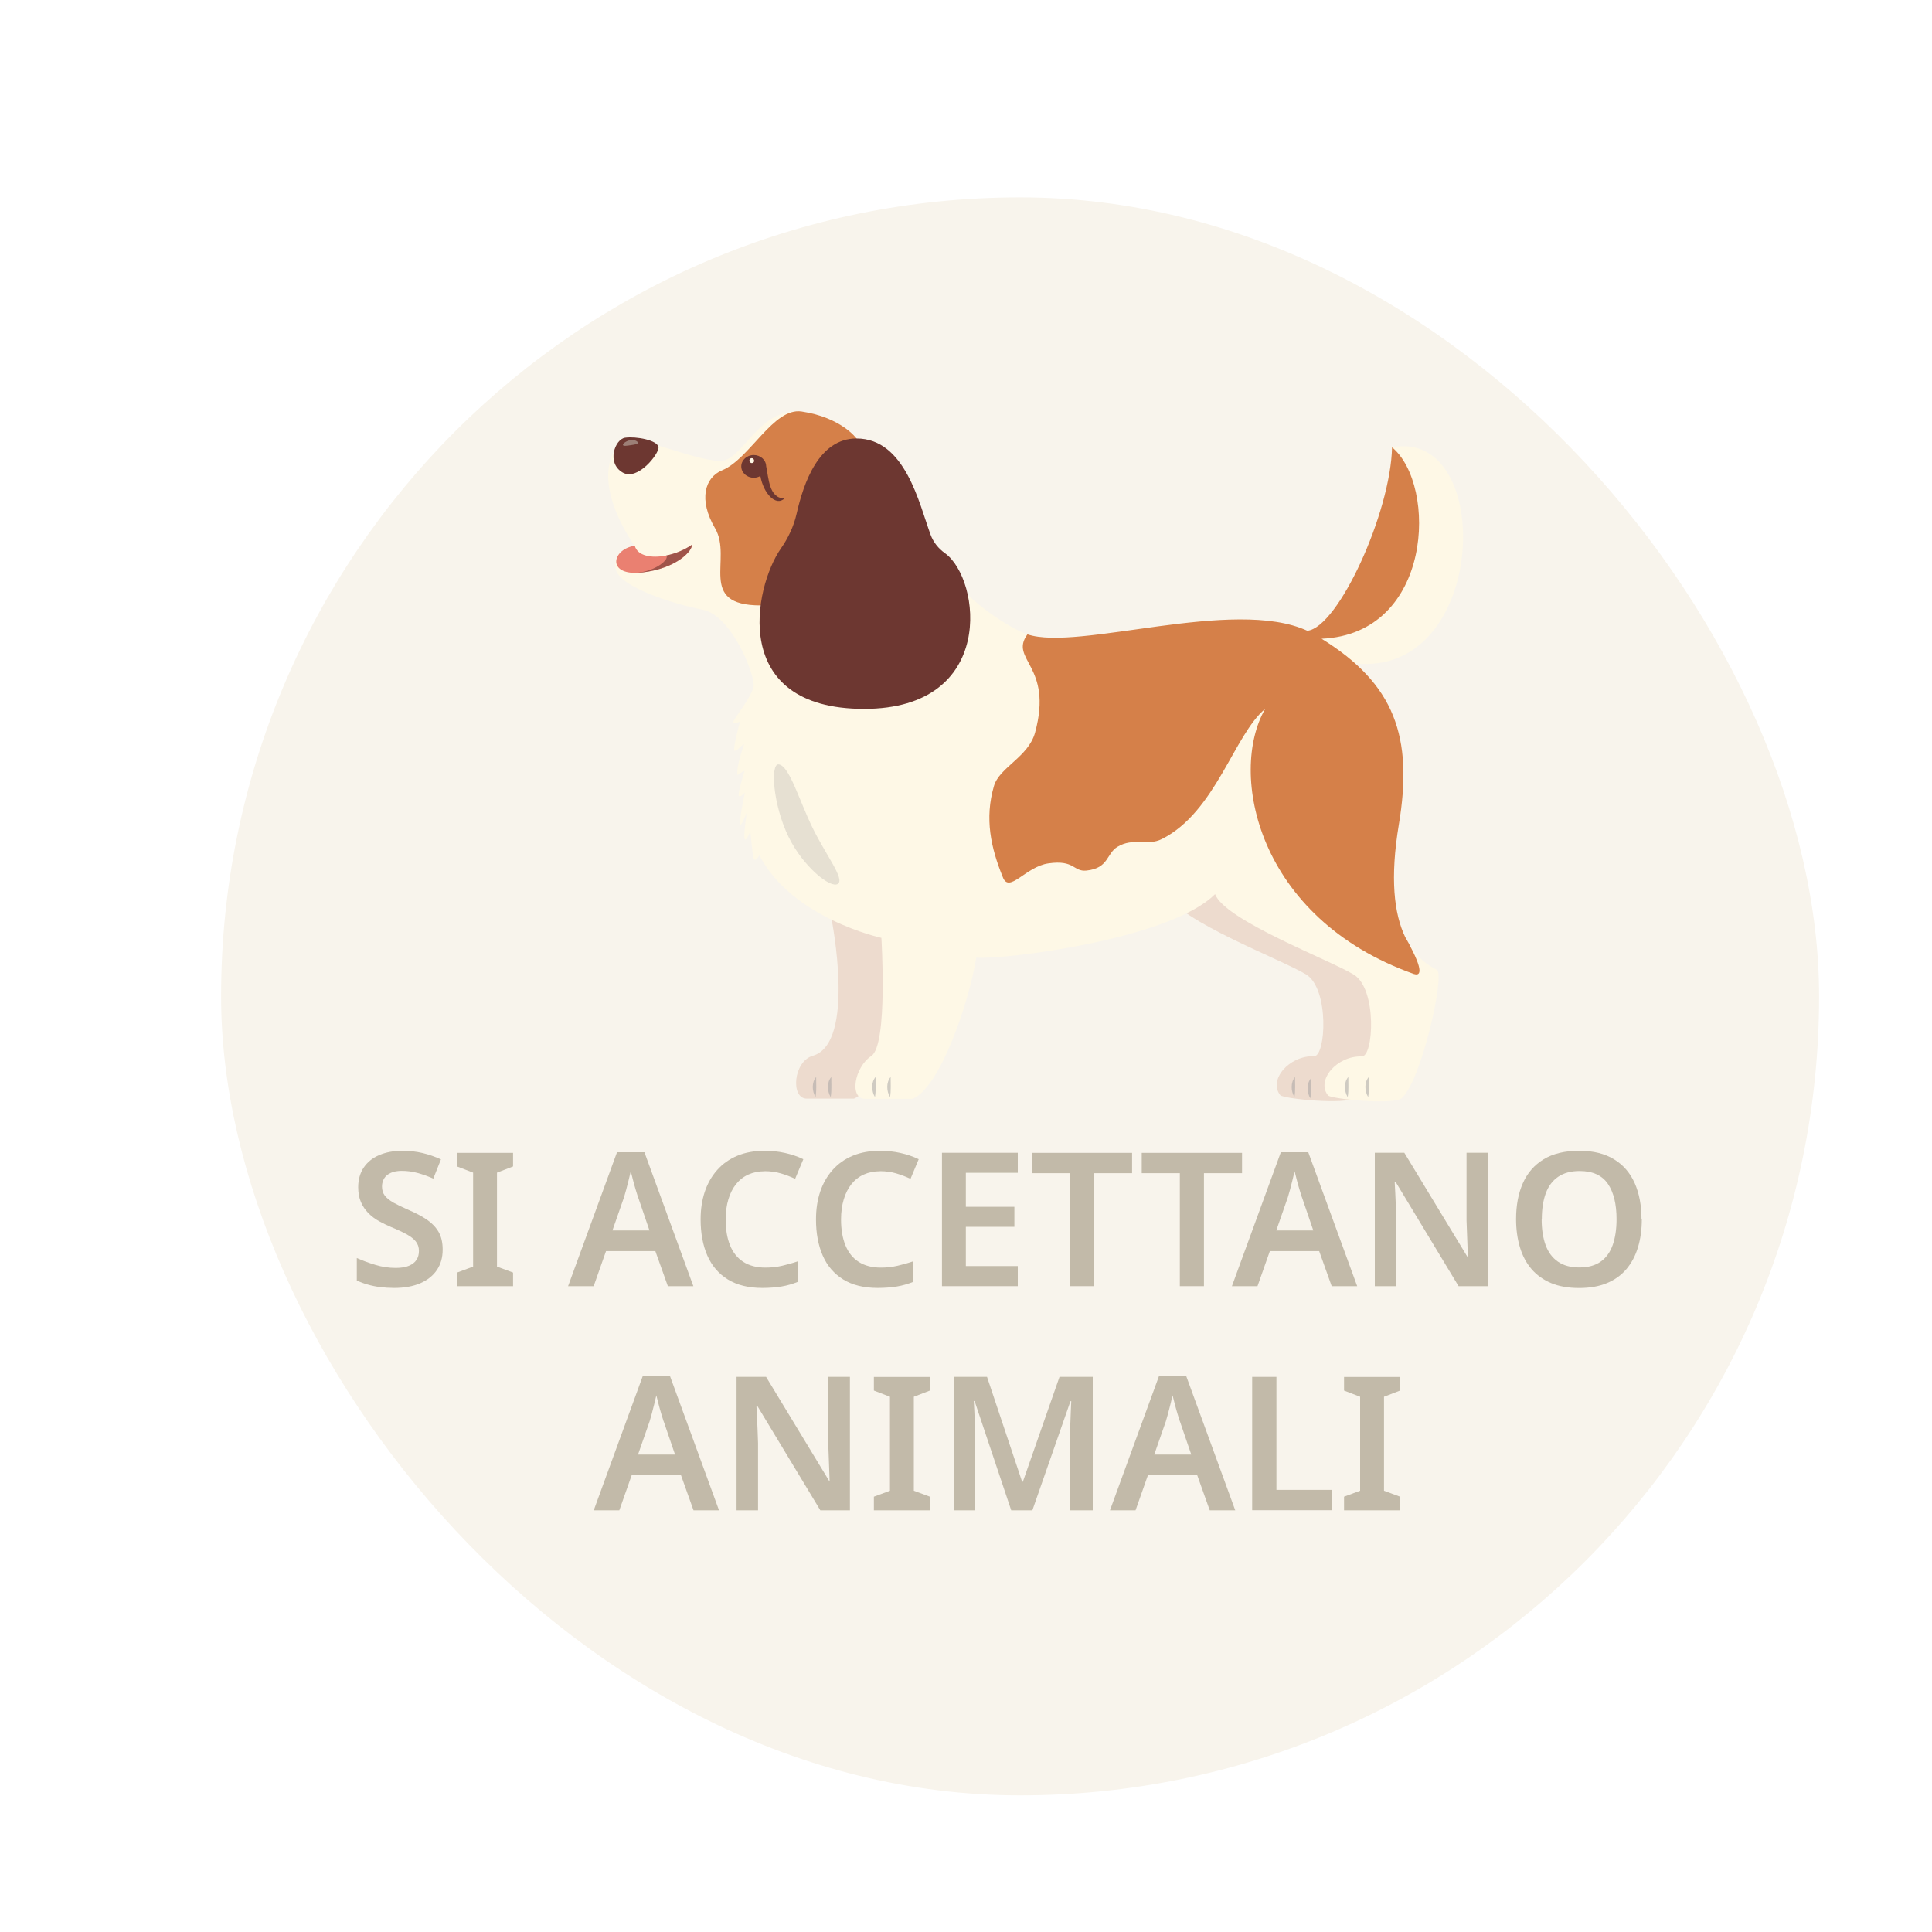
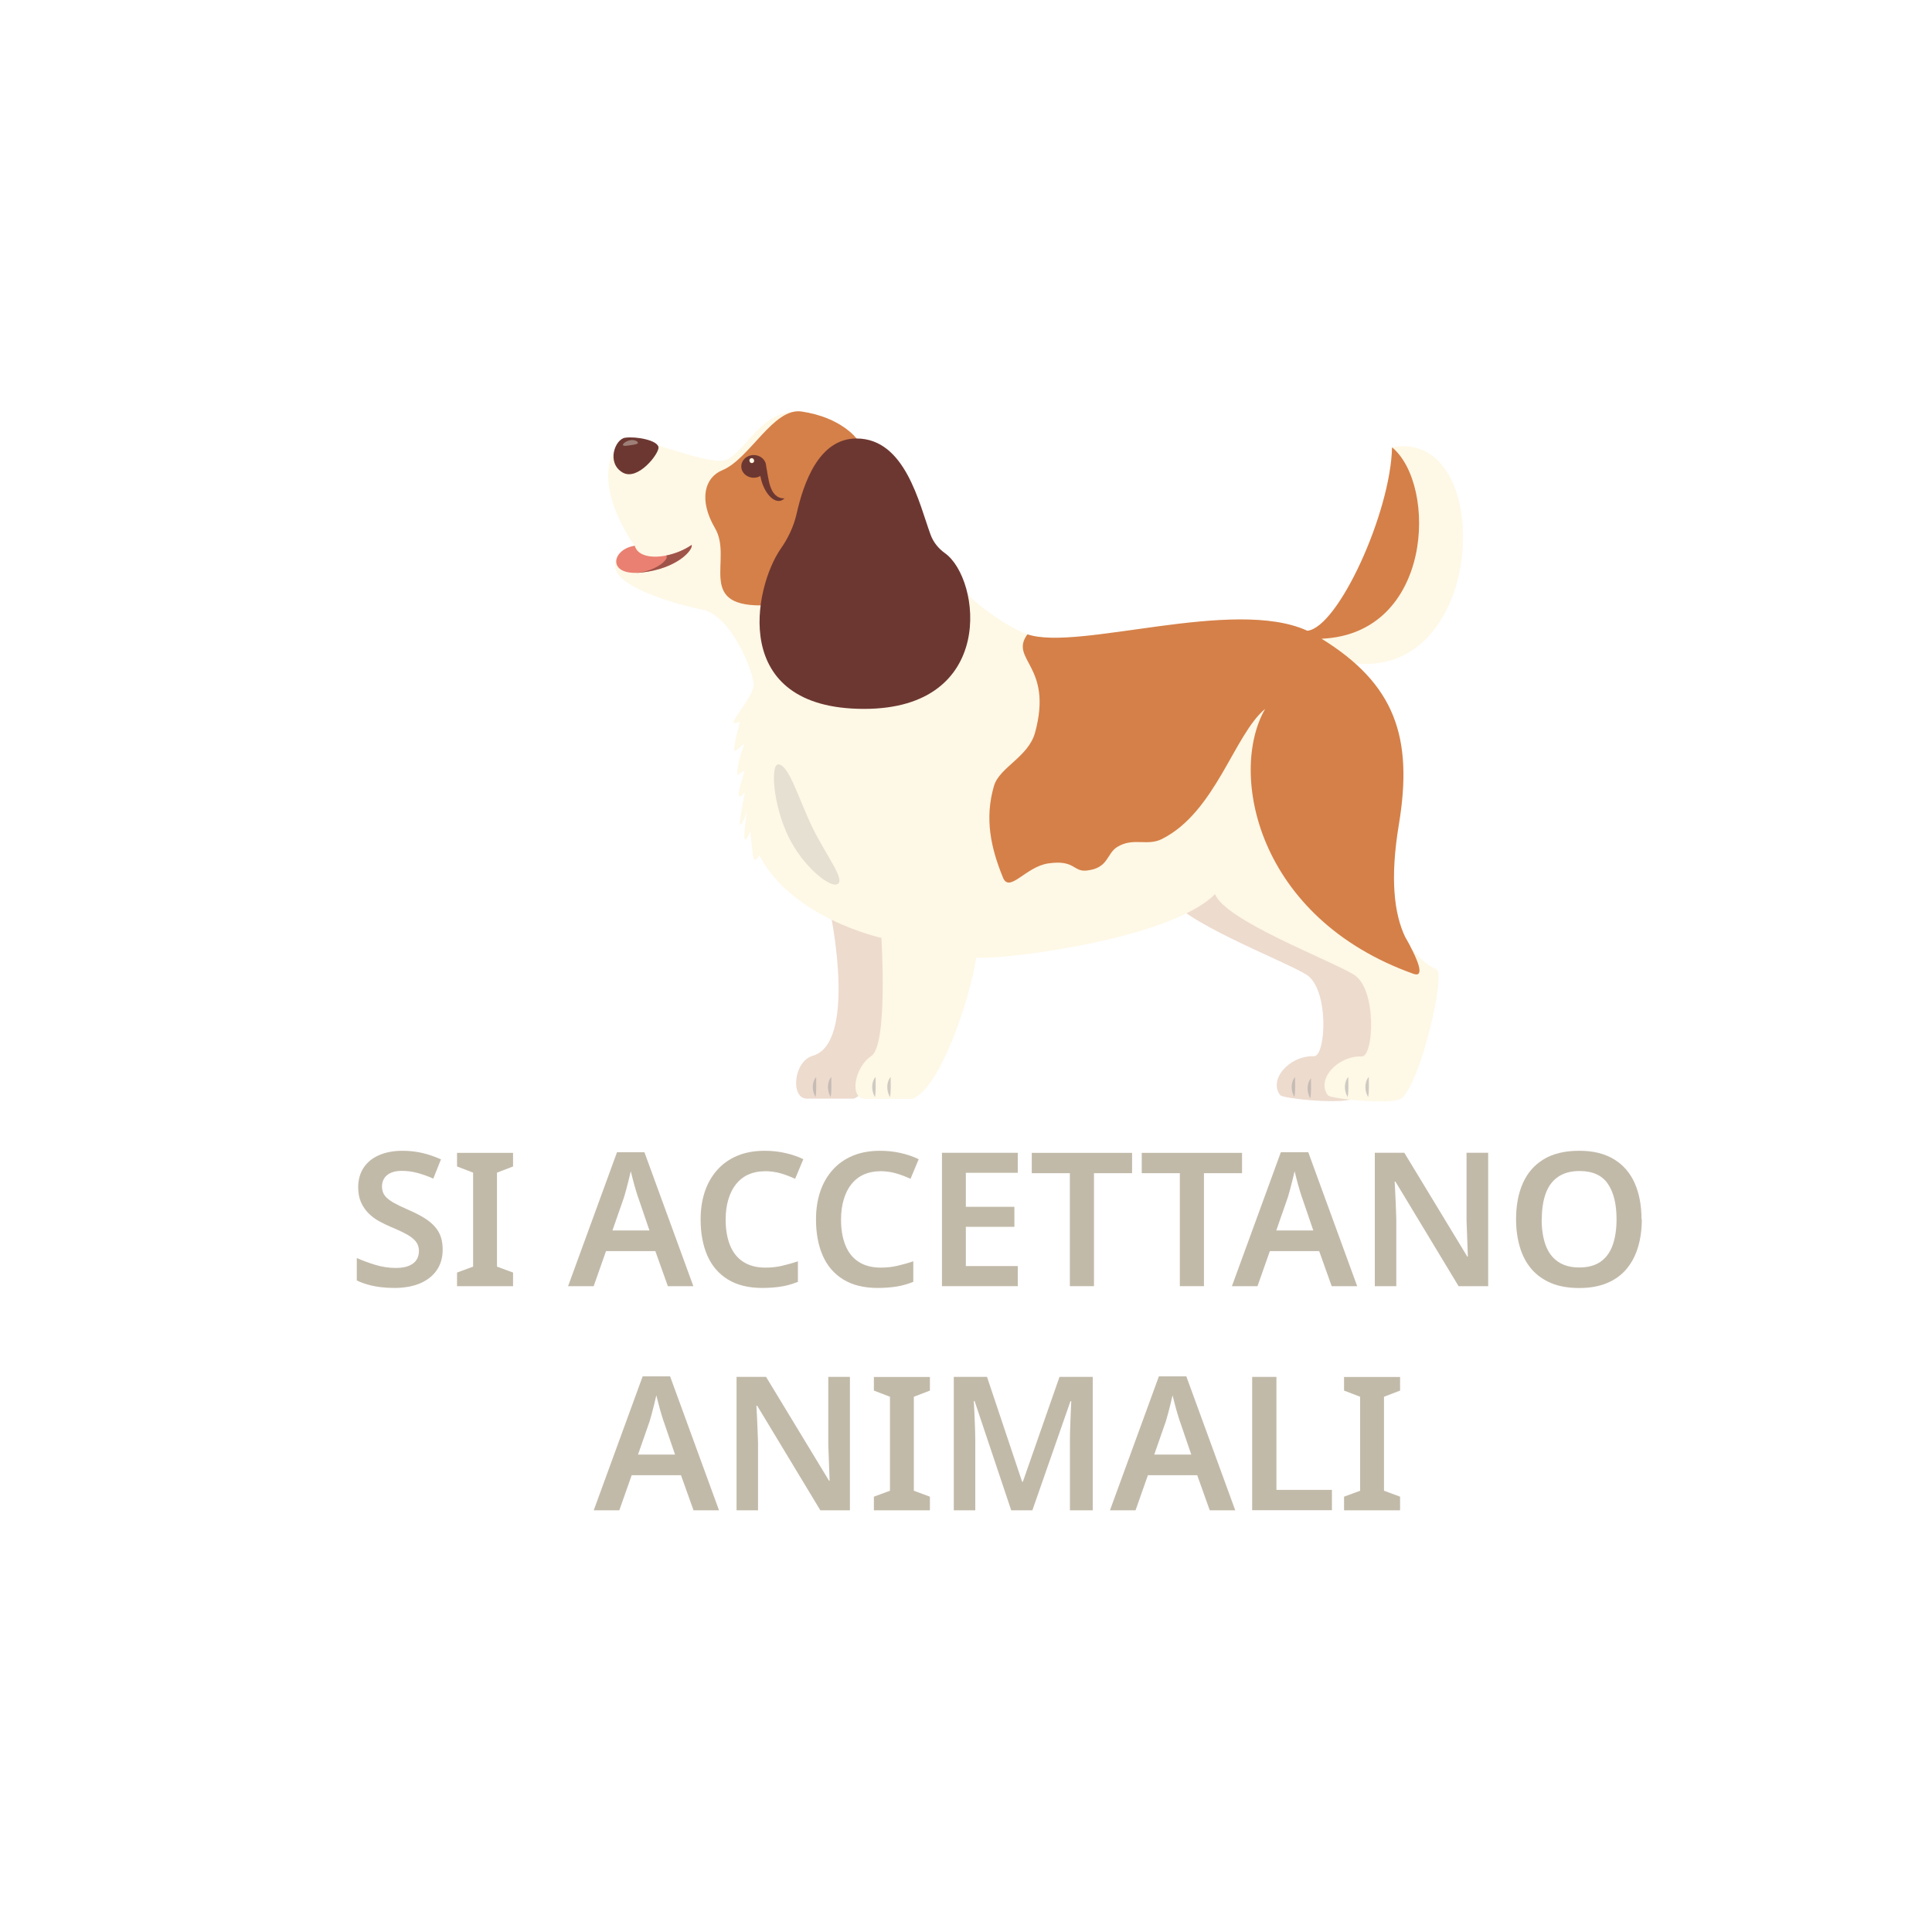
<svg xmlns="http://www.w3.org/2000/svg" id="Livello_1" data-name="Livello 1" viewBox="0 0 250 250">
  <defs>
    <style>
      .cls-1 {
        fill: #c2baa9;
      }

      .cls-2 {
        filter: url(#drop-shadow-2);
      }

      .cls-3 {
        fill: #cec9be;
      }

      .cls-3, .cls-4 {
        opacity: .5;
      }

      .cls-5, .cls-6 {
        fill: #6d3731;
      }

      .cls-7 {
        fill: #d58049;
      }

      .cls-8 {
        fill: #f8f4ec;
        filter: url(#drop-shadow-1);
      }

      .cls-6 {
        opacity: .6;
      }

      .cls-9 {
        fill: #eddbce;
      }

      .cls-10 {
        fill: #ea8071;
      }

      .cls-11 {
        fill: #fef8e6;
      }

      .cls-4 {
        fill: #a09f9f;
      }
    </style>
    <filter id="drop-shadow-1" x="12.77" y="9.88" width="238" height="238" filterUnits="userSpaceOnUse">
      <feOffset dx="7" dy="7" />
      <feGaussianBlur result="blur" stdDeviation="5" />
      <feFlood flood-color="#b6ae9d" flood-opacity=".75" />
      <feComposite in2="blur" operator="in" />
      <feComposite in="SourceGraphic" />
    </filter>
    <filter id="drop-shadow-2" x="62.77" y="37.88" width="142" height="120" filterUnits="userSpaceOnUse">
      <feOffset dx="7" dy="7" />
      <feGaussianBlur result="blur-2" stdDeviation="5" />
      <feFlood flood-color="#c9c1b0" flood-opacity=".75" />
      <feComposite in2="blur-2" operator="in" />
      <feComposite in="SourceGraphic" />
    </filter>
  </defs>
-   <rect class="cls-8" x="21.61" y="18.54" width="206.78" height="206.78" rx="103.39" ry="103.39" />
  <g class="cls-2">
    <path class="cls-9" d="M168.22,135.06c-1.02.93-9.08.13-9.55-.34-1.57-1.95,1.1-5.14,4.37-5.05,1.53.04,2-8.7-1.02-10.57-3.02-1.87-16.73-7.03-17.97-10.43l23.75-8.97c-1.15,6.91-.63,11.54.83,14.57,0,0,0,0,0,0,.2.41.41.8.65,1.15h0c.95,1.45,2.15,2.43,3.48,3.07,1.06.51-1.95,14.18-4.54,16.56ZM98.18,129.61c-2.55.75-2.89,5.55-.79,5.55h6.11c3.51-1.36,8.09-15.06,9.06-21l-11.95-2.18s3.18,15.99-2.42,17.63Z" />
    <path class="cls-11" d="M178.97,118.51c-1.33-.64-2.53-1.62-3.48-3.07h0c-.23-.36-.45-.74-.65-1.16,0,0,0,0,0,0-1.46-3.03-1.98-7.66-.83-14.57,1.56-9.35.18-15.66-5.66-20.86,17.27,1.78,18.14-30.55,4.78-27.96-.17,8.43-6.97,23.33-10.96,23.74-9.54-4.39-29.66,2.68-36.22.46-3.06-1.04-13.43-7.62-14.52-16.98-.55-4.75-3.82-8.02-7.6-8.36-3.59-2.63-2.41-2.54-6.92-3.37-5.33-.97-7.64,5.7-10.27,6.21-2.63.51-11.97-3.64-12.97-2.75-5.17,4.8,1.46,13.79,1.46,13.79,0,0-2.93.45-2.48,2.94.45,2.49,7.98,4.7,11.26,5.32,3.28.62,6.06,6.62,6.56,9.23.03.17.05.36.06.57h0c-.07,1.24-2.57,4.3-2.63,4.7-.06.39.85,0,.85,0,0,0-.87,3.16-.74,3.76.51,0,.7-.6,1.29-.86,0,0-1.08,2.9-.87,4.01,0,0,.69-.53.91-.53,0,0-.91,2.91-.74,3.2.16.29.73-.36.79-.42-.03.14-.72,3.43-.64,4.05.08.62.84-1.37.89-1.49-.02.14-.45,2.93-.29,3.42.17.51.74-.97.74-.97h0c.02.17.27,3.01.43,3.54.17.55.74-.42.74-.42,4.27,8.19,15.79,10.68,15.79,10.68,0,0,.87,13.84-1.3,15.28-2.21,1.47-2.89,5.55-.79,5.55h6.11c3.51-1.36,7.3-12.34,8.26-18.28,3.23.34,25.07-2.32,30.9-8.21,1.25,3.4,14.96,8.56,17.97,10.43,3.01,1.87,2.55,10.61,1.02,10.57-3.27-.09-5.94,3.1-4.37,5.05.47.47,8.53,1.27,9.55.34,2.59-2.38,5.6-16.05,4.54-16.56Z" />
    <path class="cls-3" d="M93.73,91.91c-1.04-.06-.73,5.18,1.31,9.38,1.88,3.85,5.43,6.71,6.37,6.09s-1.5-3.65-3.27-7.27-3.02-8.11-4.41-8.2Z" />
    <path class="cls-4" d="M98.61,132.36c0,.89.07,1.72-.08,2.6-.46-.76-.52-1.9.08-2.6h0ZM100.57,132.36c-.6.7-.54,1.84-.08,2.6.15-.88.07-1.71.08-2.6h0ZM106.3,132.36c-.6.7-.54,1.84-.08,2.6.15-.88.07-1.71.08-2.6h0ZM108.25,132.36c-.6.7-.54,1.84-.08,2.6.15-.88.07-1.71.08-2.6h0ZM160.58,132.36c-.6.7-.54,1.84-.08,2.6.15-.88.07-1.71.08-2.6h0ZM162.64,132.53c-.6.7-.54,1.84-.08,2.6.15-.88.07-1.71.08-2.6h0ZM167.47,132.36c-.6.7-.54,1.84-.08,2.6.15-.88.07-1.71.08-2.6h0ZM170.12,132.36c-.6.7-.54,1.84-.08,2.6.15-.88.07-1.71.08-2.6h0Z" />
    <polygon class="cls-11" points="89.65 98.07 89.65 98.08 89.65 98.07 89.65 98.07" />
    <path class="cls-10" d="M76.05,67.08c-.29.03-.55.05-.8.05h0c-3.7.03-2.94-3.1-.11-3.51.35,1.31,2.15,1.65,4.08,1.26h0c1.14-.23,2.32-.7,3.29-1.37.19.64-1.85,3.06-6.45,3.57Z" />
    <path class="cls-7" d="M104.47,54.19c-.04.13-4.75,17.15-13.05,17.15-8.29,0-3.58-6.04-5.89-9.98-2.17-3.7-1.34-6.58.93-7.51,3.55-1.46,6.62-8.15,10.27-7.6,5.14.77,7.09,3.48,7.09,3.48,0,0,.68,4.33.64,4.46ZM175.49,115.43h0c-.33-.62-.61-1.09-.65-1.16,0,0,0,0,0,0-1.46-3.03-1.98-7.66-.83-14.57,1.89-11.34-.54-18.2-10-24.05,14.41-.61,15.01-19.89,9.12-24.77-.17,8.43-6.97,23.33-10.96,23.74-9.54-4.39-29.66,2.68-36.22.46-2.41,3.31,3.37,3.99.99,12.71-.87,3.18-4.61,4.49-5.32,6.91-1.24,4.22-.39,8.04,1.13,11.77.82,2.24,2.94-1.33,5.92-1.75,3.43-.49,3.19,1.11,4.92.93,2.89-.3,2.56-2.18,3.99-3.06,2.08-1.27,3.85-.06,5.77-1.02,6.96-3.5,9.35-13.52,13.36-16.84-4.76,8.26-1.13,27.06,19.24,34.3,1.5.48.36-2.04-.47-3.59Z" />
    <path class="cls-6" d="M76.05,67.08c-.29.03-.55.05-.8.05,2.61-.17,4.43-1.81,3.96-2.25h0s0,0,0,0c1.14-.23,2.32-.7,3.29-1.37.19.64-1.85,3.06-6.45,3.57Z" />
    <path class="cls-5" d="M104.81,84.73c-17.5,0-14.25-15.74-10.78-20.73.96-1.37,1.68-2.89,2.05-4.52.9-3.99,2.88-9.74,7.75-9.74,6.32,0,8.11,8.45,9.59,12.46.36.97,1.02,1.79,1.87,2.39,4.64,3.33,6.68,20.14-10.48,20.14ZM73.9,49.64c-1.33.18-2.46,3.28-.32,4.51,1.95,1.12,4.72-2.45,4.63-3.27-.11-.93-2.92-1.43-4.3-1.24ZM94.52,57.49c-2.03.03-2.06-2.72-2.38-4.17-.02-.8-.73-1.44-1.61-1.44s-1.61.66-1.61,1.47.72,1.47,1.61,1.47c.32,0,.61-.08.86-.23.39,2.25,2.02,4.01,3.14,2.89Z" />
    <ellipse class="cls-11" cx="90.28" cy="52.61" rx=".3" ry=".32" transform="translate(-12.96 36.49) rotate(-21.36)" />
    <path class="cls-3" d="M75.54,50.28c.03.18-.35.24-.88.32s-1.02.16-1.05-.02.42-.53.95-.62.95.14.98.31Z" />
  </g>
  <g>
    <path class="cls-1" d="M57.28,161.71c0,1.02-.25,1.89-.75,2.63-.5.74-1.22,1.31-2.16,1.72-.94.4-2.07.6-3.37.6-.63,0-1.23-.04-1.8-.11-.57-.07-1.11-.18-1.62-.33-.51-.14-.98-.32-1.41-.53v-2.9c.73.32,1.52.62,2.39.88.87.27,1.76.4,2.66.4.69,0,1.26-.09,1.7-.28.44-.19.77-.44.98-.77.21-.33.31-.71.31-1.15,0-.48-.14-.89-.41-1.23-.27-.34-.68-.65-1.21-.94-.53-.29-1.19-.6-1.98-.92-.53-.23-1.05-.48-1.56-.76s-.96-.62-1.37-1.03c-.4-.4-.73-.88-.97-1.43-.24-.55-.36-1.19-.36-1.93,0-.98.24-1.83.71-2.54.48-.71,1.14-1.25,2.01-1.62.86-.37,1.86-.56,3.01-.56.92,0,1.78.1,2.59.29.81.19,1.6.47,2.39.82l-.99,2.49c-.71-.31-1.39-.55-2.05-.73-.66-.18-1.34-.27-2.03-.27-.55,0-1.01.08-1.4.25s-.68.41-.87.71c-.19.31-.29.66-.29,1.06,0,.47.12.86.36,1.18.24.32.62.62,1.12.91.51.28,1.16.6,1.97.95.93.4,1.72.82,2.37,1.26.64.44,1.14.96,1.5,1.57.35.61.53,1.37.53,2.27Z" />
    <path class="cls-1" d="M66.39,166.43h-7.25v-1.76l2.08-.77v-12.16l-2.08-.8v-1.76h7.25v1.76l-2.08.8v12.16l2.08.77v1.76Z" />
    <path class="cls-1" d="M86.42,166.43l-1.62-4.54h-6.38l-1.6,4.54h-3.31l6.33-17.33h3.55l6.33,17.33h-3.31ZM82.56,154.92c-.06-.19-.16-.5-.29-.93-.13-.43-.25-.87-.37-1.33s-.21-.83-.28-1.1c-.08.35-.17.75-.28,1.17-.11.43-.21.83-.31,1.21-.11.38-.2.71-.28.98l-1.5,4.3h4.79l-1.47-4.3Z" />
    <path class="cls-1" d="M98.95,151.56c-.77,0-1.47.14-2.1.42-.63.28-1.16.7-1.6,1.24-.44.55-.77,1.21-1,1.98-.23.77-.35,1.64-.35,2.61,0,1.29.19,2.4.57,3.34.38.93.95,1.65,1.72,2.14.77.49,1.72.74,2.86.74.76,0,1.48-.08,2.16-.24.68-.16,1.37-.35,2.04-.58v2.66c-.68.27-1.38.48-2.11.6s-1.57.19-2.5.19c-1.79,0-3.27-.37-4.46-1.1-1.18-.73-2.07-1.76-2.65-3.09-.58-1.33-.87-2.89-.87-4.68,0-1.31.18-2.5.54-3.58.36-1.08.9-2.02,1.61-2.82.71-.8,1.58-1.41,2.61-1.84,1.03-.43,2.22-.64,3.55-.64.87,0,1.74.09,2.6.28.86.19,1.66.46,2.38.81l-1.06,2.54c-.58-.27-1.19-.51-1.84-.7-.64-.19-1.35-.29-2.1-.29Z" />
    <path class="cls-1" d="M113.88,151.56c-.77,0-1.47.14-2.1.42-.63.28-1.16.7-1.6,1.24-.44.55-.77,1.21-1,1.98-.23.77-.35,1.64-.35,2.61,0,1.29.19,2.4.57,3.34.38.93.95,1.65,1.72,2.14.77.49,1.72.74,2.86.74.76,0,1.48-.08,2.16-.24.68-.16,1.37-.35,2.04-.58v2.66c-.68.27-1.38.48-2.11.6s-1.57.19-2.5.19c-1.79,0-3.27-.37-4.46-1.1-1.18-.73-2.07-1.76-2.65-3.09-.58-1.33-.87-2.89-.87-4.68,0-1.31.18-2.5.54-3.58.36-1.08.9-2.02,1.61-2.82.71-.8,1.58-1.41,2.61-1.84,1.03-.43,2.22-.64,3.55-.64.87,0,1.74.09,2.6.28.86.19,1.66.46,2.38.81l-1.06,2.54c-.58-.27-1.19-.51-1.84-.7-.64-.19-1.35-.29-2.1-.29Z" />
    <path class="cls-1" d="M131.7,166.43h-9.81v-17.26h9.81v2.59h-6.72v4.4h6.28v2.59h-6.28v5.08h6.72v2.61Z" />
    <path class="cls-1" d="M141.56,166.43h-3.12v-14.62h-4.93v-2.63h12.98v2.63h-4.93v14.62Z" />
    <path class="cls-1" d="M155.79,166.43h-3.12v-14.62h-4.93v-2.63h12.98v2.63h-4.93v14.62Z" />
    <path class="cls-1" d="M172.32,166.43l-1.62-4.54h-6.38l-1.6,4.54h-3.31l6.33-17.33h3.55l6.33,17.33h-3.31ZM168.46,154.92c-.06-.19-.16-.5-.29-.93-.13-.43-.25-.87-.37-1.33s-.21-.83-.28-1.1c-.08.35-.17.75-.28,1.17-.11.43-.21.83-.31,1.21-.11.38-.2.71-.28.98l-1.5,4.3h4.79l-1.47-4.3Z" />
    <path class="cls-1" d="M192.58,166.43h-3.84l-8.17-13.53h-.1c.03.48.06.99.08,1.52.02.53.05,1.08.07,1.63.02.56.04,1.12.06,1.68v8.7h-2.78v-17.26h3.82l8.15,13.44h.07c-.02-.42-.03-.89-.05-1.43-.02-.53-.04-1.08-.06-1.63-.02-.56-.04-1.09-.06-1.61v-8.77h2.8v17.26Z" />
    <path class="cls-1" d="M212.45,157.77c0,1.34-.17,2.55-.5,3.64-.33,1.09-.83,2.03-1.5,2.82-.67.79-1.51,1.39-2.53,1.81-1.01.42-2.21.63-3.58.63s-2.61-.21-3.63-.64c-1.01-.43-1.86-1.03-2.53-1.81-.67-.78-1.17-1.72-1.5-2.82-.33-1.1-.5-2.31-.5-3.65,0-1.77.29-3.32.88-4.65.59-1.33,1.49-2.36,2.69-3.09s2.74-1.1,4.59-1.1,3.31.37,4.51,1.1,2.09,1.76,2.68,3.09.88,2.89.88,4.68ZM199.49,157.77c0,1.29.17,2.4.51,3.34.34.93.87,1.65,1.6,2.15.73.5,1.64.75,2.76.75s2.05-.25,2.76-.75c.71-.5,1.23-1.22,1.56-2.15.33-.93.5-2.05.5-3.34,0-1.95-.37-3.48-1.12-4.58s-1.97-1.66-3.66-1.66c-1.13,0-2.05.25-2.78.75s-1.26,1.21-1.6,2.14c-.34.93-.51,2.04-.51,3.35Z" />
    <path class="cls-1" d="M89.74,195.43l-1.62-4.54h-6.38l-1.6,4.54h-3.31l6.33-17.33h3.55l6.33,17.33h-3.31ZM85.87,183.92c-.06-.19-.16-.5-.29-.93-.13-.43-.25-.87-.37-1.33s-.21-.83-.28-1.1c-.08.35-.17.75-.28,1.17-.11.43-.21.83-.31,1.21-.11.38-.2.71-.28.98l-1.5,4.3h4.79l-1.47-4.3Z" />
    <path class="cls-1" d="M109.99,195.43h-3.84l-8.17-13.53h-.1c.03.48.06.99.08,1.52.02.53.05,1.08.07,1.63.02.56.04,1.12.06,1.68v8.7h-2.78v-17.26h3.82l8.15,13.44h.07c-.02-.42-.03-.89-.05-1.43-.02-.53-.04-1.08-.06-1.63-.02-.56-.04-1.09-.06-1.61v-8.77h2.8v17.26Z" />
    <path class="cls-1" d="M120.33,195.43h-7.25v-1.76l2.08-.77v-12.16l-2.08-.8v-1.76h7.25v1.76l-2.08.8v12.16l2.08.77v1.76Z" />
    <path class="cls-1" d="M130.85,195.43l-4.74-14.14h-.1c.02.32.04.78.07,1.37.03.59.06,1.22.08,1.91.02.68.04,1.33.04,1.92v8.94h-2.78v-17.26h4.3l4.54,13.56h.1l4.74-13.56h4.3v17.26h-2.95v-9.09c0-.55.01-1.15.04-1.8.02-.65.05-1.27.07-1.86.02-.59.04-1.04.06-1.37h-.1l-4.93,14.12h-2.76Z" />
    <path class="cls-1" d="M156.54,195.43l-1.62-4.54h-6.38l-1.6,4.54h-3.31l6.33-17.33h3.55l6.33,17.33h-3.31ZM152.67,183.92c-.06-.19-.16-.5-.29-.93-.13-.43-.25-.87-.37-1.33s-.21-.83-.28-1.1c-.08.35-.17.75-.28,1.17-.11.43-.21.83-.31,1.21-.11.38-.2.71-.28.98l-1.5,4.3h4.79l-1.47-4.3Z" />
    <path class="cls-1" d="M162.03,195.43v-17.26h3.14v14.62h7.18v2.63h-10.32Z" />
    <path class="cls-1" d="M181.17,195.43h-7.25v-1.76l2.08-.77v-12.16l-2.08-.8v-1.76h7.25v1.76l-2.08.8v12.16l2.08.77v1.76Z" />
  </g>
</svg>